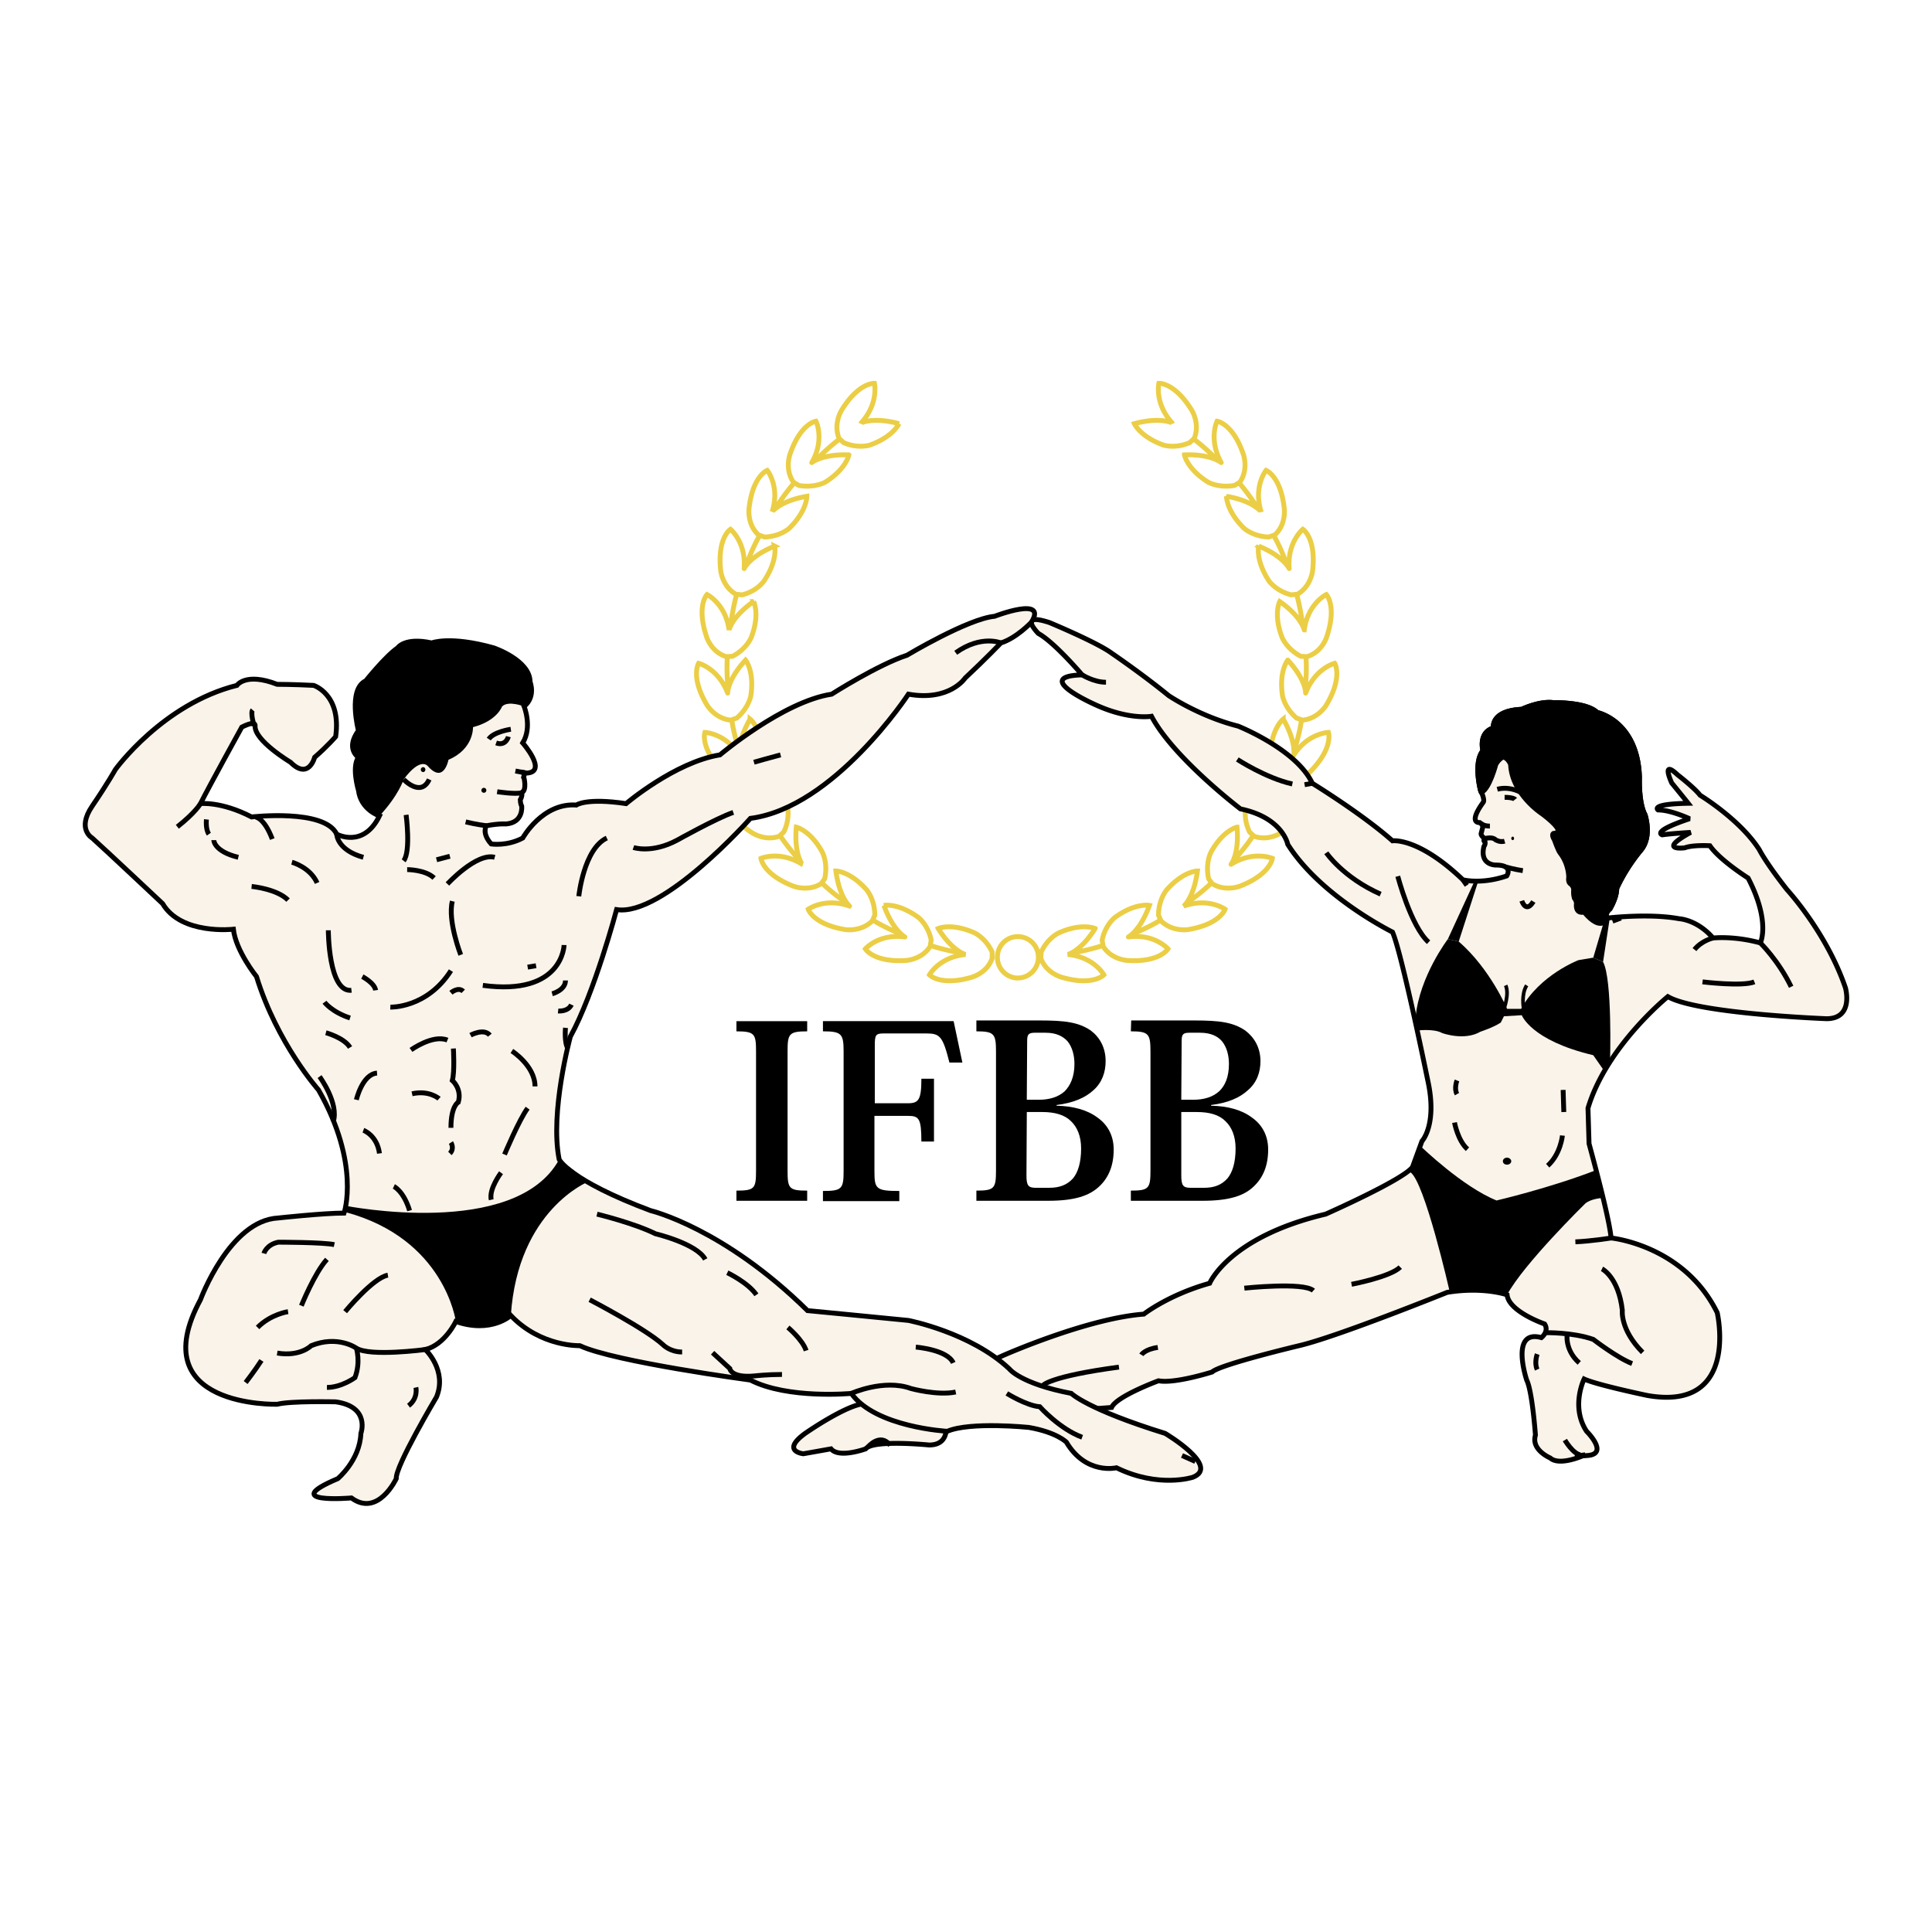
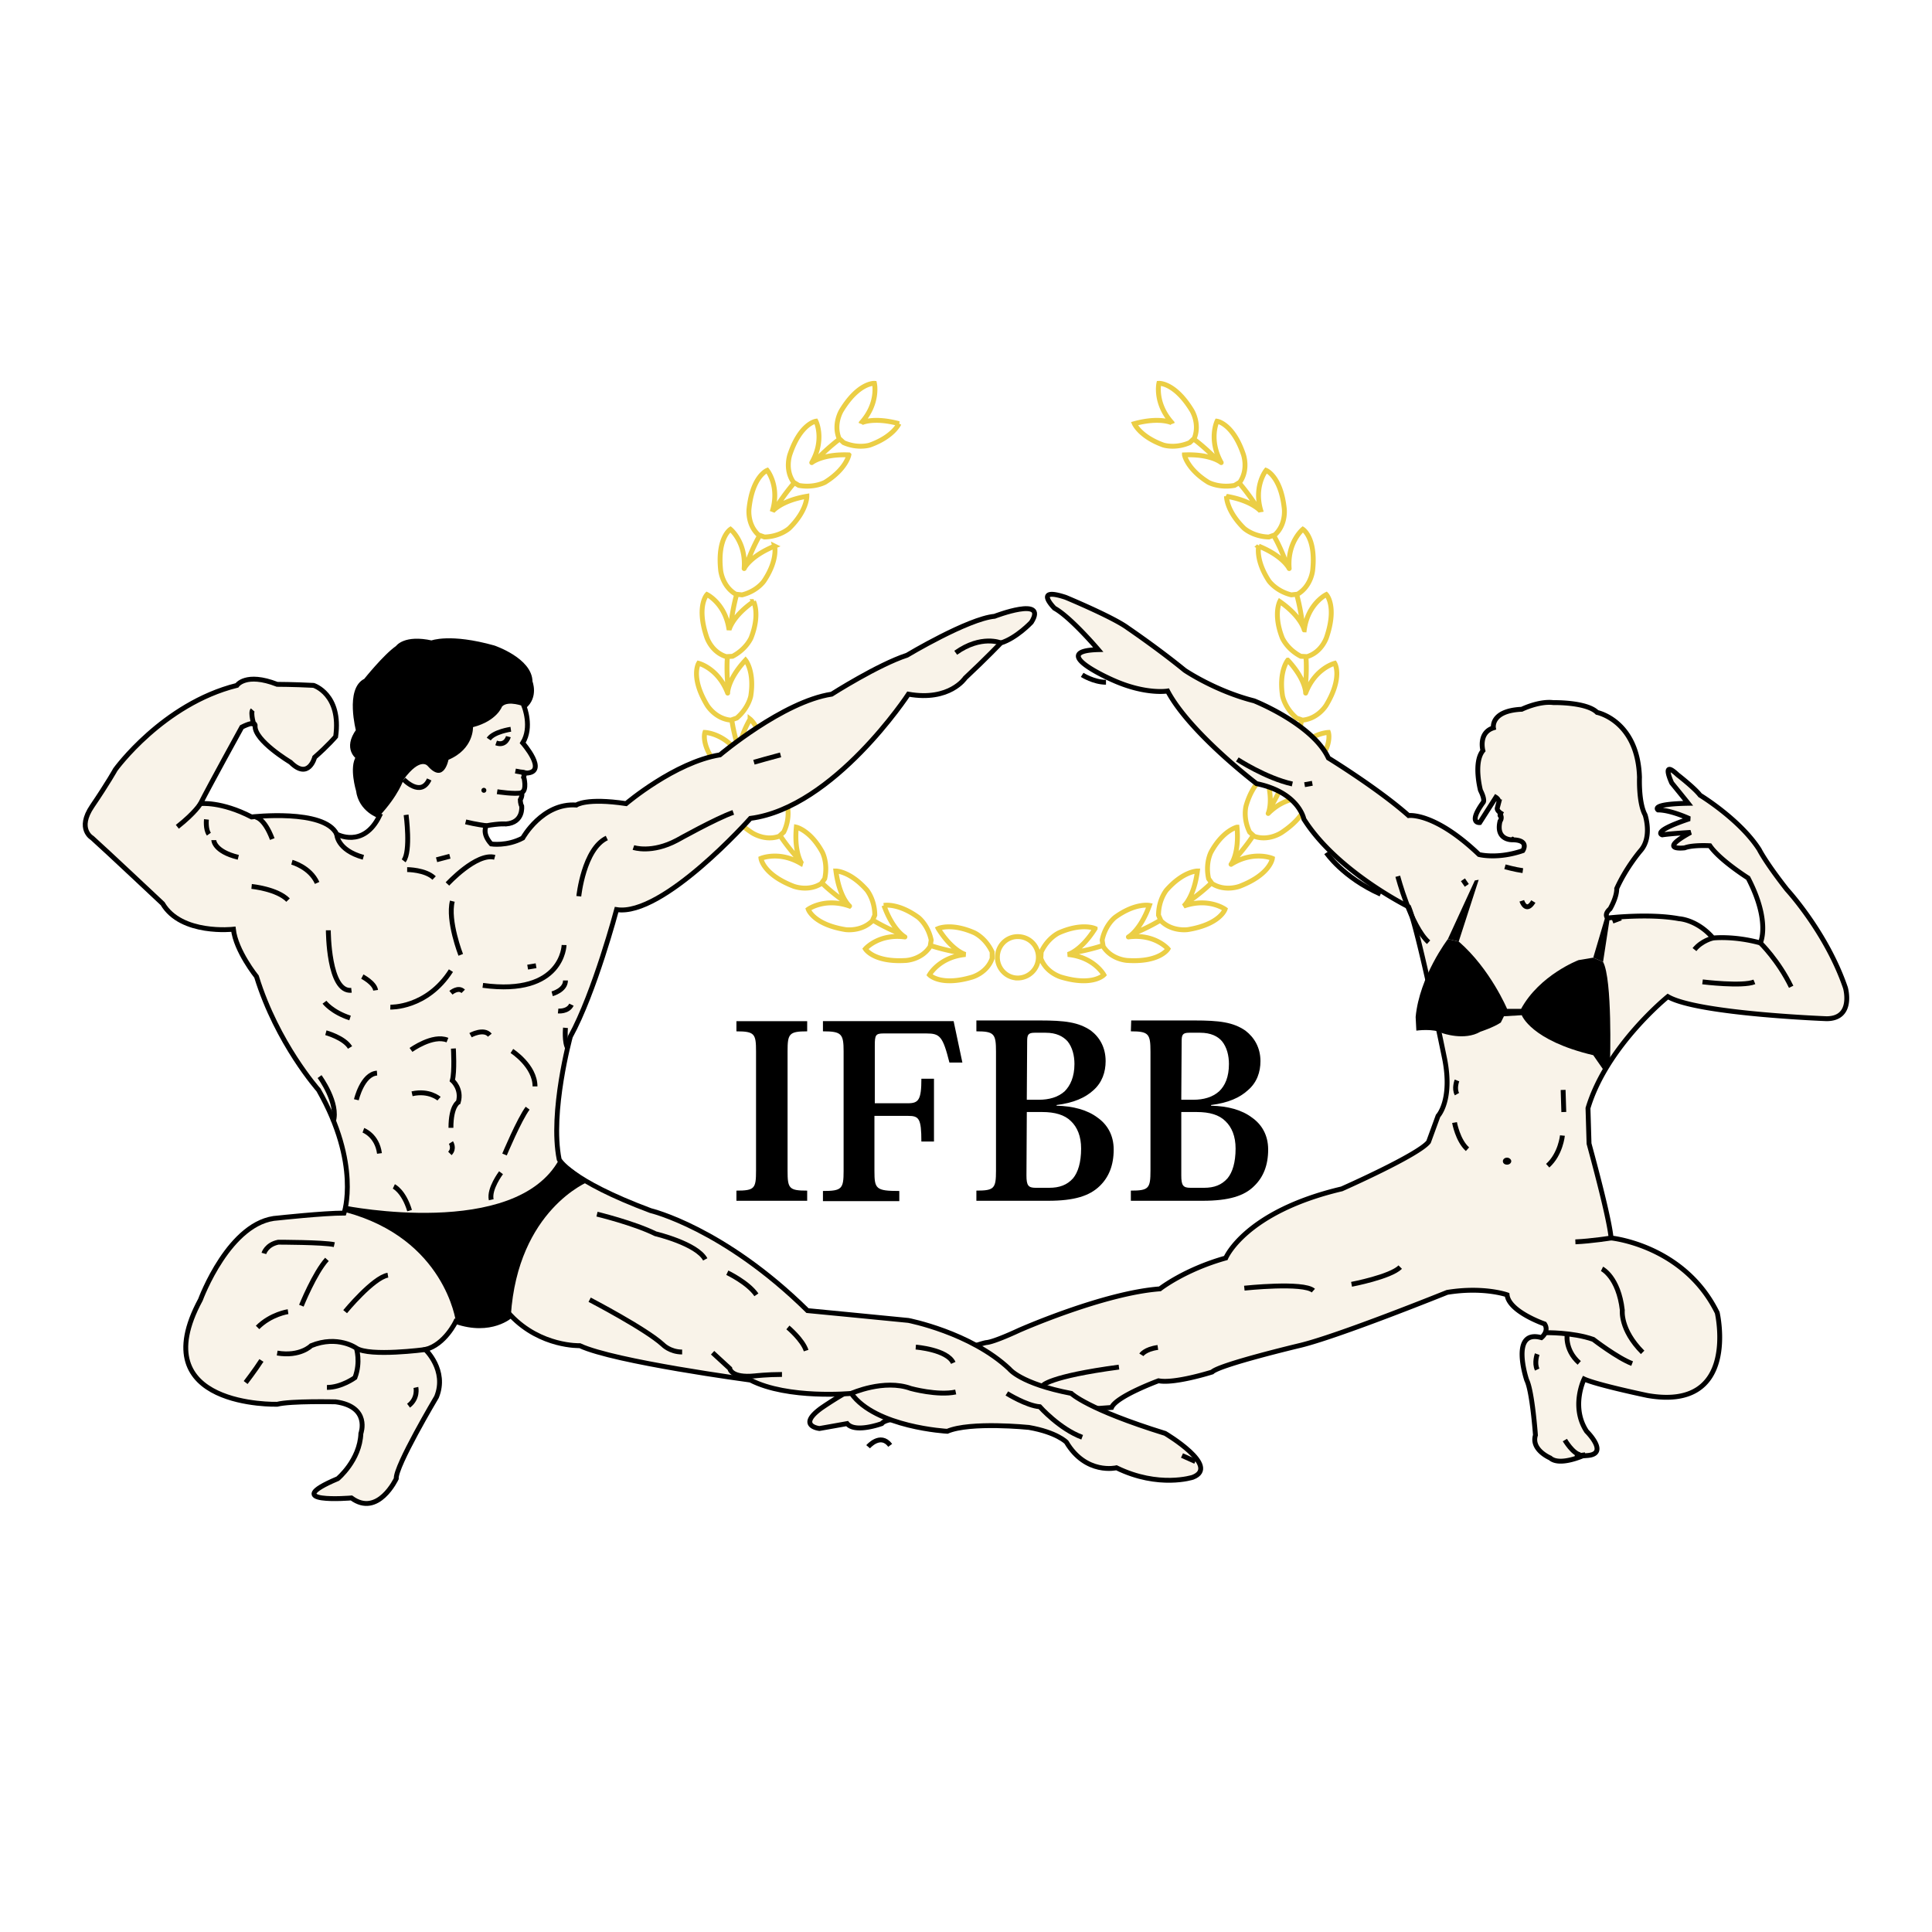
<svg xmlns="http://www.w3.org/2000/svg" width="2500" height="2500" viewBox="0 0 192.756 192.756">
  <path fill-rule="evenodd" clip-rule="evenodd" fill="#fff" d="M0 0h192.756v192.756H0V0z" />
  <path d="M89.689 42.27s-.559 1.295-2.901 2.135c0 0-1.188.385-2.621-.245l-.454-.42c-.594-1.47.245-2.8.245-2.8 1.712-2.801 3.285-2.695 3.285-2.695s.455 1.995-1.328 3.956c0-.001 1.188-.631 3.774.069zm-5.976 1.575s-1.049.77-2.237 1.995m3.216-.455s-.245 1.4-2.376 2.73c0 0-1.083.595-2.622.315l-.524-.315c-.909-1.295-.349-2.8-.349-2.8 1.048-3.081 2.586-3.291 2.586-3.291s.909 1.82-.419 4.131c-.001.001 1.048-.874 3.704-.77zm-5.487 2.836s-.873.98-1.782 2.416m3.075-1.121s.035 1.435-1.748 3.186c0 0-.908.84-2.481.875l-.594-.21c-1.153-1.05-.944-2.625-.944-2.625.35-3.255 1.817-3.815 1.817-3.815s1.293 1.61.489 4.131c.001-.002.805-1.087 3.461-1.542zm-4.753 3.99s-.664 1.12-1.223 2.73m2.761-1.75s.35 1.365-1.049 3.465c0 0-.664 1.016-2.201 1.4l-.629-.07c-1.363-.805-1.503-2.38-1.503-2.38-.35-3.255.979-4.096.979-4.096s1.572 1.295 1.363 3.921c-.001.001.558-1.225 3.04-2.24zm-3.81 4.901s-.35 1.225-.559 2.906m2.272-2.276s.665 1.26-.245 3.605c0 0-.454 1.12-1.852 1.855l-.629.035c-1.503-.455-1.958-1.96-1.958-1.96-1.048-3.115.035-4.235.035-4.235s1.853.91 2.202 3.536c0 0 .28-1.331 2.447-2.836zm-2.621 5.601s-.105 1.295.069 2.975m1.748-2.73s.908 1.085.524 3.57c0 0-.21 1.19-1.398 2.205l-.594.21c-1.573-.14-2.376-1.505-2.376-1.505-1.678-2.8-.839-4.166-.839-4.166s1.957.49 2.901 2.975c0 .001-.035-1.329 1.782-3.289zm-1.363 6.02s.175 1.295.699 2.905m1.118-3.044s1.118.875 1.293 3.36c0 0 .07 1.225-.909 2.485l-.524.315c-1.573.209-2.621-.98-2.621-.98-2.271-2.345-1.748-3.851-1.748-3.851s2.027.07 3.46 2.275c.001.001-.279-1.294 1.049-3.604zm-.035 6.195s.454 1.225 1.328 2.66m.42-3.22s1.293.595 1.992 3.01c0 0 .35 1.19-.349 2.625l-.455.42c-1.468.525-2.761-.385-2.761-.385-2.726-1.82-2.516-3.395-2.516-3.395s1.992-.385 3.879 1.505c0 .001-.594-1.225.21-3.78zm1.328 6.056s.699 1.085 1.852 2.345m-.279-3.255s1.398.314 2.586 2.485c0 0 .594 1.085.245 2.66l-.35.49c-1.328.84-2.796.245-2.796.245-3.041-1.19-3.215-2.765-3.215-2.765s1.887-.805 4.124.595c-.001 0-.839-1.05-.594-3.71zm2.586 5.6s.943.945 2.342 1.89m-.979-3.115s1.398 0 3.075 1.891c0 0 .804.945.804 2.52l-.245.56c-1.118 1.12-2.691.875-2.691.875-3.215-.525-3.705-2.03-3.705-2.03s1.643-1.19 4.124-.315c.001-.001-1.012-.841-1.362-3.501zm3.739 4.935s1.119.7 2.691 1.33m-1.642-2.834s1.397-.28 3.425 1.19c0 0 .979.735 1.293 2.275l-.105.63c-.839 1.33-2.412 1.4-2.412 1.4-3.25.209-4.054-1.155-4.054-1.155s1.328-1.54 3.949-1.19c.001 0-1.188-.63-2.096-3.15zm4.718 4.025s1.223.42 2.9.7m-2.201-2.415s1.293-.595 3.599.42c0 0 1.119.49 1.783 1.925v.63c-.525 1.505-2.062 1.89-2.062 1.89-3.111.91-4.194-.244-4.194-.244s.979-1.786 3.6-2.031c0 0-1.293-.315-2.726-2.59zm19.572-50.371s.559 1.295 2.9 2.135c0 0 1.188.385 2.621-.245l.453-.42c.596-1.47-.244-2.8-.244-2.8-1.713-2.801-3.285-2.695-3.285-2.695s-.453 1.995 1.328 3.956c0-.001-1.187-.631-3.773.069zm5.974 1.575s1.049.77 2.238 1.995m-3.216-.455s.246 1.4 2.377 2.73c0 0 1.049.595 2.621.315l.525-.315c.908-1.295.35-2.8.35-2.8-1.049-3.081-2.621-3.291-2.621-3.291s-.875 1.82.418 4.131c0 .001-1.014-.874-3.67-.77zm5.488 2.836s.873.98 1.781 2.416m-3.074-1.121s-.035 1.435 1.746 3.186c0 0 .91.84 2.482.875l.594-.21c1.154-1.05.943-2.625.943-2.625-.35-3.255-1.816-3.815-1.816-3.815s-1.293 1.61-.49 4.131c0-.002-.803-1.087-3.459-1.542zm4.752 3.99s.664 1.12 1.225 2.73m-2.762-1.75s-.35 1.365 1.014 3.465c0 0 .699 1.016 2.236 1.4l.629-.07c1.363-.805 1.504-2.38 1.504-2.38.35-3.255-.979-4.096-.979-4.096s-1.574 1.295-1.363 3.921c0 .001-.561-1.225-3.041-2.24zm3.809 4.901s.35 1.225.561 2.906m-2.272-2.276s-.664 1.26.244 3.605c0 0 .453 1.12 1.852 1.855l.629.035c1.504-.455 1.957-1.96 1.957-1.96 1.049-3.115-.035-4.235-.035-4.235s-1.852.91-2.201 3.536c-.001 0-.28-1.331-2.446-2.836zm2.621 5.601s.104 1.295-.07 2.975m-1.749-2.73s-.908 1.085-.523 3.57c0 0 .209 1.19 1.396 2.205l.596.21c1.572-.14 2.375-1.505 2.375-1.505 1.678-2.8.84-4.166.84-4.166s-1.957.49-2.9 2.975c0 .001.035-1.329-1.784-3.289zm1.364 6.02s-.174 1.295-.699 2.905m-1.12-3.044s-1.117.875-1.291 3.36c0 0-.07 1.225.908 2.485l.523.315c1.572.209 2.621-.98 2.621-.98 2.271-2.345 1.748-3.851 1.748-3.851s-2.062.07-3.461 2.275c.001.001.28-1.294-1.048-3.604zm.035 6.195s-.453 1.225-1.326 2.66m-.42-3.22s-1.293.595-1.992 3.01c0 0-.35 1.19.35 2.625l.453.42c1.469.525 2.762-.385 2.762-.385 2.727-1.82 2.516-3.395 2.516-3.395s-1.992-.385-3.879 1.505c-.001.001.593-1.225-.21-3.78zm-1.328 6.056s-.699 1.085-1.854 2.345m.282-3.255s-1.398.314-2.588 2.485c0 0-.594 1.085-.244 2.66l.35.49c1.328.84 2.797.245 2.797.245 3.039-1.19 3.215-2.765 3.215-2.765s-1.887-.805-4.125.595c-.001 0 .839-1.05.595-3.71zm-2.588 5.6s-.943.945-2.34 1.89m.979-3.115s-1.398 0-3.076 1.891c0 0-.805.945-.805 2.52l.246.56c1.117 1.12 2.689.875 2.689.875 3.217-.525 3.705-2.03 3.705-2.03s-1.643-1.19-4.123-.315c.001-.001 1.014-.841 1.364-3.501zm-3.74 4.935s-1.119.7-2.691 1.33m1.642-2.834s-1.398-.28-3.426 1.19c0 0-.979.735-1.291 2.275l.104.63c.84 1.33 2.412 1.4 2.412 1.4 3.25.209 4.053-1.155 4.053-1.155s-1.328-1.54-3.949-1.19c-.001 0 1.189-.63 2.097-3.15zm-4.717 4.025s-1.225.42-2.902.7m2.203-2.415s-1.293-.595-3.6.42c0 0-1.119.49-1.783 1.925l-.035.63c.559 1.505 2.098 1.89 2.098 1.89 3.109.91 4.193-.244 4.193-.244s-.979-1.786-3.6-2.031c0 0 1.293-.315 2.727-2.59zm-7.725 4.935c-1.119 0-2.027-.945-2.027-2.065 0-1.155.908-2.065 2.027-2.065 1.154 0 2.062.91 2.062 2.065a2.066 2.066 0 0 1-2.062 2.065z" fill="none" stroke="#ebce45" stroke-width=".486" stroke-miterlimit="2.613" />
-   <path d="M147.635 82.069s-1.223.14.35-2.03c0 0 .209-.21-.279-1.19 0 0-.734-2.766.244-3.955 0 0-.49-1.786 1.049-2.275 0 0-.314-1.715 2.83-1.855 0 0 1.713-.84 3.146-.665 0 0 3.32-.07 4.367.98 0 0 4.055.805 4.23 6.476 0 0-.105 2.52.559 3.745 0 0 .734 2.17-.42 3.536 0 0-1.434 1.645-2.412 3.815 0 0 .07.735-.664 2.03 0 0-.629.49-.244.911 0 0 4.16-.49 7.131.07 0 0 1.781.07 3.389 1.925 0 0 2.027-.245 4.719.49 0 0 1.049-2.1-1.223-6.476 0 0-2.832-1.785-3.811-3.221 0 0-1.678-.104-2.516.21 0 0-2.832.351.594-1.54 0 0-1.887.105-2.83.245 0 0-1.154-.315 2.725-1.61 0 0-1.852-.875-3.145-.875 0 0-.873-.595 3.006-.665 0 0-.246-.315-1.643-2.03 0 0-1.119-2.415.594-.805 0 0 1.678 1.295 2.236 2.03 0 0 3.984 2.416 5.906 5.426 0 0 .594 1.225 2.762 3.99 0 0 3.949 4.27 5.836 9.801 0 0 .873 3.08-1.887 3.08 0 0-12.932-.49-15.832-2.205 0 0-6.115 4.936-7.969 11.131l.105 3.535c.768 2.836 2.027 7.596 2.201 9.416 0 0 7.27.701 10.59 7.457 0 0 2.271 9.871-6.955 8.26 0 0-5.033-1.049-6.326-1.645 0 0-1.363 2.766.246 5.215 0 0 2.271 2.24.104 2.416-2.201.174-.244-.07-.244-.07s-2.516 1.189-3.494.314c0 0-1.922-.805-1.469-2.275 0 0-.314-4.375-.873-5.494 0 0-1.713-5.111 1.467-4.236 0 0 .805-.629.314-1.365 0 0-3.564-1.225-3.738-2.904 0 0-2.342-.84-5.977-.246 0 0-11.01 4.445-14.783 5.32 0 0-7.934 1.891-8.668 2.625 0 0-3.74 1.191-5.348.875 0 0-4.193 1.541-4.682 2.662l-16.602 1.225s.734 2.52-1.607 2.52c0 0-5.592-.559-6.326.385 0 0-2.656.98-3.46 0 0 0-2.342.42-2.761.49 0 0-2.271-.244.175-2.029 0 0 4.264-2.977 6.046-2.977 0 0 9.646-3.5 10.449-3.57.804-.07 3.251-1.225 3.251-1.225s8.387-3.711 14.049-4.131c0 0 2.445-1.924 6.57-3.08 0 0 1.922-4.621 11.568-6.895 0 0 7.688-3.396 8.666-4.691l.945-2.59s1.467-1.541.662-5.672c0 0-2.654-13.056-3.6-15.191 0 0-7.164-3.535-10.449-8.751 0 0-.488-2.66-4.717-3.536 0 0-6.676-5.075-8.877-9.241 0 0-2.168.385-5.453-1.085 0 0-6.676-2.905-1.467-3.045 0 0-2.762-3.255-4.369-4.131 0 0-2.168-2.17 1.117-1.085 0 0 4.719 1.96 6.188 3.045 0 0 3.039 2.065 5.695 4.235 0 0 3.041 2.065 6.92 3.045 0 0 5.836 2.31 7.41 5.706 0 0 4.963 3.045 8.002 5.741 0 0 2.553-.385 7.025 3.886 0 0 1.818.49 4.369-.385 0 0 .734-1.085-1.084-1.085 0 0-1.643.035-1.188-1.855 0 0 .174-.21.104-.49 0 0-.209 0-.035-.315 0 0-.383-.245-.348-.49l.174-.665a.7.7 0 0 0-.31-.422z" fill-rule="evenodd" clip-rule="evenodd" fill="#f9f3e9" stroke="#000" stroke-width=".486" stroke-miterlimit="2.613" />
+   <path d="M147.635 82.069s-1.223.14.35-2.03c0 0 .209-.21-.279-1.19 0 0-.734-2.766.244-3.955 0 0-.49-1.786 1.049-2.275 0 0-.314-1.715 2.83-1.855 0 0 1.713-.84 3.146-.665 0 0 3.32-.07 4.367.98 0 0 4.055.805 4.23 6.476 0 0-.105 2.52.559 3.745 0 0 .734 2.17-.42 3.536 0 0-1.434 1.645-2.412 3.815 0 0 .07.735-.664 2.03 0 0-.629.49-.244.911 0 0 4.16-.49 7.131.07 0 0 1.781.07 3.389 1.925 0 0 2.027-.245 4.719.49 0 0 1.049-2.1-1.223-6.476 0 0-2.832-1.785-3.811-3.221 0 0-1.678-.104-2.516.21 0 0-2.832.351.594-1.54 0 0-1.887.105-2.83.245 0 0-1.154-.315 2.725-1.61 0 0-1.852-.875-3.145-.875 0 0-.873-.595 3.006-.665 0 0-.246-.315-1.643-2.03 0 0-1.119-2.415.594-.805 0 0 1.678 1.295 2.236 2.03 0 0 3.984 2.416 5.906 5.426 0 0 .594 1.225 2.762 3.99 0 0 3.949 4.27 5.836 9.801 0 0 .873 3.08-1.887 3.08 0 0-12.932-.49-15.832-2.205 0 0-6.115 4.936-7.969 11.131l.105 3.535c.768 2.836 2.027 7.596 2.201 9.416 0 0 7.27.701 10.59 7.457 0 0 2.271 9.871-6.955 8.26 0 0-5.033-1.049-6.326-1.645 0 0-1.363 2.766.246 5.215 0 0 2.271 2.24.104 2.416-2.201.174-.244-.07-.244-.07s-2.516 1.189-3.494.314c0 0-1.922-.805-1.469-2.275 0 0-.314-4.375-.873-5.494 0 0-1.713-5.111 1.467-4.236 0 0 .805-.629.314-1.365 0 0-3.564-1.225-3.738-2.904 0 0-2.342-.84-5.977-.246 0 0-11.01 4.445-14.783 5.32 0 0-7.934 1.891-8.668 2.625 0 0-3.74 1.191-5.348.875 0 0-4.193 1.541-4.682 2.662l-16.602 1.225c0 0-5.592-.559-6.326.385 0 0-2.656.98-3.46 0 0 0-2.342.42-2.761.49 0 0-2.271-.244.175-2.029 0 0 4.264-2.977 6.046-2.977 0 0 9.646-3.5 10.449-3.57.804-.07 3.251-1.225 3.251-1.225s8.387-3.711 14.049-4.131c0 0 2.445-1.924 6.57-3.08 0 0 1.922-4.621 11.568-6.895 0 0 7.688-3.396 8.666-4.691l.945-2.59s1.467-1.541.662-5.672c0 0-2.654-13.056-3.6-15.191 0 0-7.164-3.535-10.449-8.751 0 0-.488-2.66-4.717-3.536 0 0-6.676-5.075-8.877-9.241 0 0-2.168.385-5.453-1.085 0 0-6.676-2.905-1.467-3.045 0 0-2.762-3.255-4.369-4.131 0 0-2.168-2.17 1.117-1.085 0 0 4.719 1.96 6.188 3.045 0 0 3.039 2.065 5.695 4.235 0 0 3.041 2.065 6.92 3.045 0 0 5.836 2.31 7.41 5.706 0 0 4.963 3.045 8.002 5.741 0 0 2.553-.385 7.025 3.886 0 0 1.818.49 4.369-.385 0 0 .734-1.085-1.084-1.085 0 0-1.643.035-1.188-1.855 0 0 .174-.21.104-.49 0 0-.209 0-.035-.315 0 0-.383-.245-.348-.49l.174-.665a.7.7 0 0 0-.31-.422z" fill-rule="evenodd" clip-rule="evenodd" fill="#f9f3e9" stroke="#000" stroke-width=".486" stroke-miterlimit="2.613" />
  <path d="M52.049 79.094s.105.28-.14.7c0 0 0 .385.14.63 0 0 .21 1.645-1.572 1.785 0 0-.594-.07-1.957.175 0 0-.489.735.489 1.82 0 0 1.572.245 3.145-.595 0 0 1.958-3.536 5.347-3.291 0 0 .979-.735 4.963-.14 0 0 4.858-4.13 9.366-4.865 0 0 6.291-5.321 11.148-6.056 0 0 4.613-2.94 7.514-3.885 0 0 6.082-3.641 8.737-3.885 0 0 5.348-2.065 3.67.595 0 0-1.469 1.575-3.041 2.065 0 0-1.467 1.541-3.564 3.5 0 0-1.538 2.345-5.662 1.61 0 0-7.409 11.306-15.762 12.392 0 0-8.737 9.836-13.351 9.101 0 0-2.202 8.296-4.613 12.671 0 0-2.062 7.525-1.118 12.252 0 0 .979 2.064 9.121 5.109 0 0 7.27 1.717 15.657 9.977 0 0 7.619.734 10.065.98 0 0 6.186 1.189 10.066 4.83 0 0 1.082 1.471 6.186 2.451 0 0 1.572 1.574 9.365 3.99 0 0 5.557 3.289 2.762 4.375 0 0-3.391 1.121-7.619-.945 0 0-3.041.734-4.998-2.555 0 0-.943-.98-3.738-1.471 0 0-5.837-.596-8.144.385 0 0-7.164-.385-9.576-3.779 0 0-6.326.594-10.065-1.33 0 0-13.596-1.82-17.021-3.432 0 0-3.879.141-6.885-3.01 0 0-1.957 1.82-5.487.596 0 0-1.083 2.309-3.041 2.799 0 0 2.202 2.066 1.118 4.727 0 0-4.124 6.93-4.019 8.156 0 0-1.817 3.885-4.473 1.924 0 0-7.41.631-1.363-1.924 0 0 2.202-1.82 2.307-4.516 0 0 .979-2.66-2.517-3.15 0 0-4.508-.105-5.836.244 0 0-13.49.385-7.654-10.432 0 0 2.901-7.91 7.759-8.154 0 0 4.508-.49 6.57-.49 0 0 1.678-4.865-2.551-12.287 0 0-4.124-4.621-6.186-11.307 0 0-2.062-2.555-2.307-4.725 0 0-5.207.595-7.06-2.555 0 0-5.696-5.356-7.024-6.546 0 0-1.573-.875 0-3.186 1.572-2.311 2.307-3.641 2.307-3.641s4.718-6.545 12.127-8.401c0 0 .874-1.33 4.019-.105 0 0 1.573 0 3.635.105 0 0 2.796.875 2.202 5.111 0 0-.734.875-2.097 2.065 0 0-.594 2.311-2.412.49 0 0-3.634-2.17-3.53-3.641 0 0 .14-.595-1.328.14 0 0-3.146 5.706-4.124 7.631 0 0 2.062-.245 5.103 1.33 0 0 7.27-.84 8.493 1.715 0 0 2.656 1.47 4.264-1.82 0 0-1.852-.595-2.097-2.555 0 0-.699-2.31 0-3.291 0 0-1.329-.84 0-2.66 0 0-1.083-4.13.734-4.97 0 0 1.957-2.451 3.18-3.291 0 0 .699-1.085 3.39-.49 0 0 1.817-.735 6.186.49 0 0 3.634 1.226 3.634 3.396 0 0 .594 1.47-.594 2.45 0 0 .838 2.065-.14 3.641 0 0 2.552 2.905.384 3.011l-.524-.105s.419-.035.245.49c.002.002.352 1.297-.208 1.577z" fill-rule="evenodd" clip-rule="evenodd" fill="#f9f3e9" stroke="#000" stroke-width=".486" stroke-miterlimit="2.613" />
  <path d="M37.86 81.404s-1.852-.595-2.097-2.555c0 0-.699-2.31 0-3.291 0 0-1.329-.84 0-2.66 0 0-1.083-4.13.734-4.97 0 0 1.468-2.065 2.691-2.94 0 0 1.188-1.575 3.879-.84 0 0 1.817-.735 6.186.49 0 0 3.634 1.226 3.634 3.396 0 0 .594 1.47-.594 2.45 0 0-1.573-.63-2.202 0 0 0-.489 1.436-2.9 2.065 0 0 .105 2.17-2.447 3.255 0 0-.454 2.45-2.062.63 0 0-.699-.98-2.411 1.33.001 0-.488 1.575-2.411 3.64z" fill-rule="evenodd" clip-rule="evenodd" />
  <path d="M20.001 80.179s-.489.875-2.307 2.311m2.902-.736s-.105.98.245 1.47m.489.596s0 1.12 2.446 1.715m1.678-4.026s.874 0 1.712 2.205m1.958 2.311s1.817.49 2.516 2.065m1.957-4.865s0 1.575 2.656 2.31m-3.495 7.281s0 6.231 2.307 5.985m1.083-1.365s1.223.631 1.328 1.365m-5.102 1.191s.734.98 2.551 1.574m-2.412 1.471s1.817.49 2.412 1.471m-3.041 2.904s1.957 2.66 1.363 4.516m2.307-2.205s.594-2.555 2.062-2.66m1.328-6.581s3.635.139 6.046-3.641m.979-1.575s-1.328-3.396-.839-5.356m-4.613-8.611s.489 3.641-.245 4.585m.35.876s1.817 0 2.69.84m.245-1.82l1.328-.35m-.244 2.765s2.901-3.15 4.718-2.66m-.839-3.15s-1.083-.14-2.062-.385m11.289 7.42s.489-4.726 2.795-5.811m2.656.946s1.818.63 4.369-.735c0 0 3.879-2.17 5.592-2.766m2.062-5.005s1.712-.49 2.656-.735M56.279 94.286s-.105 5.111-8.108 4.025m-7.165 6.441s2.167-1.574 3.635-.98m2.306-.491s1.328-.734 1.922 0m2.202 1.576s2.307 1.471 2.307 3.535m-8.388-9.345s.734-.631 1.224-.141m6.43-2.415l.839-.14m1.607 2.799s1.328-.35 1.328-1.328m-.734 3.045s.979.105 1.328-.631m-.594 2.311s-.14 1.471.244 2.064m-11.427 0s.14 2.311-.105 3.186c0 0 .979.84.594 2.17 0 0-.734.352-.734 2.557m5.347 2.66s1.468-3.5 2.306-4.621M40.272 77.764s1.712 1.82 2.551 0m.979 31.853s-.979-.875-2.691-.49m-4.858 3.641s1.363.49 1.607 2.311m7.13-1.087s.385.596-.104 1.086" fill="none" stroke="#000" stroke-width=".486" stroke-miterlimit="2.613" />
  <path d="M55.79 115.674l2.936 2.205s-7.06 2.801-7.759 13.371c0 0-2.446 1.68-5.487.596 0 0-1.083-8.262-11.044-10.922v-.631c-.001 0 16.984 3.396 21.354-4.619z" fill-rule="evenodd" clip-rule="evenodd" />
  <path d="M39.293 118.369s.979.455 1.572 2.414m9.123-3.779s-1.223 1.609-.979 2.695m-22.681 5.356s.244-.875 1.433-1.121c0 0 4.508 0 5.592.246m-3.286 6.09s1.328-3.289 2.551-4.621m-3.879 5.216s-1.712.244-3.041 1.574m8.737-1.574s2.796-3.396 4.264-3.641M24.51 137.936s.943-1.225 1.572-2.205m16.357-1.086s-5.557.736-6.885-.139c0 0-1.853-1.33-4.509-.246 0 0-1.083 1.121-3.39.736m7.899-.49s.454 1.365-.14 2.939c0 0-1.328.98-2.796.98m8.877.001s.245 1.086-.734 1.82m18.069-10.572s5.592 2.906 7.305 4.48c0 0 .699.736 1.922.736m3.04.071l1.712 1.574s.105.98 2.517.736c0 0 1.223-.141 2.691-.141m.594-4.691s1.468 1.227 1.817 2.311m-7.863-7.77s2.062.979 2.9 2.205m-15.902-8.05s3.635.875 5.836 1.959c0 0 4.124.98 4.963 2.555m21.005 8.751s3.146.244 3.74 1.576m-10.17 3.045s3.25-1.471 5.941-.49c0 0 2.656.734 4.474.35m5.101.14s1.957 1.225 3.285 1.33c0 0 1.957 2.205 4.23 3.045m11.288 2.416l-1.328-.596M25.104 88.44s2.551.245 3.635 1.365" fill="none" stroke="#000" stroke-width=".486" stroke-miterlimit="2.613" />
  <path d="M48.031 78.849c0 .14.104.245.245.245a.24.24 0 0 0 .245-.245.24.24 0 0 0-.245-.245.239.239 0 0 0-.245.245zM49.603 78.989s1.783.28 2.446.105l-2.446-.105z" fill-rule="evenodd" clip-rule="evenodd" />
  <path d="M49.603 78.989s1.783.28 2.446.105" fill="none" stroke="#000" stroke-width=".486" stroke-miterlimit="2.613" />
  <path fill-rule="evenodd" clip-rule="evenodd" d="M52.539 77.134l-1.119-.21 1.119.21z" />
  <path d="M52.539 77.134l-1.118-.21m-.455-4.166s-1.712.245-2.202.98m1.958-.244s-.245.98-1.223.63" fill="none" stroke="#000" stroke-width=".486" stroke-miterlimit="2.613" />
-   <path d="M41.984 76.784c0 .14.105.245.245.245.104 0 .21-.105.21-.245s-.105-.245-.21-.245a.24.24 0 0 0-.245.245z" fill-rule="evenodd" clip-rule="evenodd" />
  <path d="M99.859 64.147s-1.957-.84-4.508.98m-70.002 7.281s-.385-1.295-.14-1.575" fill="none" stroke="#000" stroke-width=".486" stroke-miterlimit="2.613" />
-   <path d="M156.512 87.53s.035-1.295-.873-2.45c-.176-.21-.561-1.295-.561-1.295-.314-.49-.104-.63-.104-.63.35-.035.488-.175.488-.175.176-.49-1.607-1.785-1.607-1.785s-3.006-1.925-3.145-4.936c0 0-.246-.63-.734-.735 0 0-.42.175-.734.735 0 0-.629 2.416-1.434 2.8-.068.035-.068-.14-.104-.21 0 0-.734-2.766.244-3.955 0 0-.49-1.786 1.049-2.275 0 0-.314-1.715 2.83-1.855 0 0 1.713-.84 3.146-.665 0 0 3.32-.07 4.367.98 0 0 4.055.805 4.23 6.476 0 0-.105 2.52.559 3.745 0 0 .734 2.17-.42 3.536 0 0-1.434 1.645-2.412 3.815 0 0 .07.735-.664 2.03 0 0-.629.49-.244.911 0 0-.559 1.54-2.342-.595 0 0-.873.28-.768-.84.035-.246-.211-.561-.211-.561-.104-.35-.07-.735-.07-.735.035-.28-.104-.49-.244-.63.002-.001-.348-.141-.242-.701z" fill-rule="evenodd" clip-rule="evenodd" stroke="#000" stroke-width=".486" stroke-miterlimit="2.613" />
  <path d="M86.614 144.342s1.224-1.436 2.202-.141m15.204-5.951s.559-.91 7.617-1.855m2.238-1.225s.348-.559 1.643-.734m8.63-5.916s5.906-.631 6.885.246m3.811-.631s3.879-.734 4.857-1.715m16.426 17.256s.805 1.365 1.539 1.471m-4.299-10.047s-.316.877 0 1.541m.803-3.676s2.691-.07 4.789.666c0 0 2.41 1.855 3.879 2.414m-6.467-3.08s-.35 1.646 1.189 3.012m2.272-9.383s1.643.807 2.027 4.131c0 0-.244 1.926 2.027 4.201m-3.146-11.412s-1.957.316-3.564.385" fill="none" stroke="#000" stroke-width=".486" stroke-miterlimit="2.613" />
-   <path d="M159.203 116.758l.629 2.766s-1.119.07-1.678.561c0 0-6.15 6.021-7.793 9.102 0 0-3.146-.91-5.732-.352 0 0-2.516-11.096-3.949-11.9 0 0 .805-2.17 1.119-2.521 0 0 4.123 3.992 7.514 5.357-.001-.001 5.277-1.228 9.89-3.013z" fill-rule="evenodd" clip-rule="evenodd" />
  <path d="M145.119 111.998s.314 1.785 1.293 2.66m9.609-3.711l-.068-2.205m-10.59-.945s-.314.807 0 1.365m10.52 4.131s-.176 1.855-1.469 3.01" fill="none" stroke="#000" stroke-width=".486" stroke-miterlimit="2.613" />
  <path d="M141.309 102.826s1.713-.244 2.586.246c0 0 2.203.805 3.811-.141 0 0 1.293-.42 2.027-.91l.314-.629 1.781-.105s.91 2.52 7.131 3.99l1.117 1.609.559-.98s.246-8.189-.697-9.94l-.979-.42-1.469.245s-3.879 1.471-5.732 4.865h-1.396s-1.678-3.99-4.824-6.72l-1.082-.245s-2.832 3.709-3.217 7.77l.07 1.365z" fill-rule="evenodd" clip-rule="evenodd" />
-   <path d="M150.047 100.656s.559-1.471.174-2.346m1.783 2.241s-.246-1.365.314-2.24" fill="none" stroke="#000" stroke-width=".364" stroke-miterlimit="2.613" />
  <path d="M151.828 89.875s.42 1.295 1.154.07m-13.525-2.52s1.293 4.971 3.074 6.581m-10.205-8.926s1.645 2.45 5.418 4.131m-14.295-13.442s2.832 1.855 5.488 2.45m-20.968-10.886s1.152.735 2.375.735m60.566 25.517s-1.117.246-1.852 1.155m.803 3.221s3.984.49 5.174 0m.594-3.885s1.781 1.715 3.076 4.375" fill="none" stroke="#000" stroke-width=".486" stroke-miterlimit="2.613" />
  <path fill-rule="evenodd" clip-rule="evenodd" d="M144.455 93.691l2.69-5.846.384-.07-1.992 6.161-1.082-.245zM158.959 95.546l1.223-4.13h.453l-.697 4.55-.979-.42z" />
-   <path d="M148.229 83.645s.699-.175.979.14c0 0 .42.28.908.14m-2.376-1.821s.174.315.908.315m3.391-3.185s-1.225-.875-2.656-.49m1.781 1.015s-.174-.21-1.049-.21" fill="none" stroke="#000" stroke-width=".486" stroke-miterlimit="2.613" />
  <path d="M150.92 83.82c-.07 0-.141-.07-.141-.175s.07-.175.141-.175.141.07.141.175-.071.175-.141.175zM150.361 116.199c.209 0 .418-.141.418-.352 0-.174-.209-.35-.418-.35-.246 0-.42.176-.42.35 0 .212.174.352.42.352z" fill-rule="evenodd" clip-rule="evenodd" />
  <path d="M150.15 86.48s1.014.28 1.783.385m-5.976.91l.385.56m15.377 3.256l-.838.315M130.93 78.149l-.77.14" fill="none" stroke="#000" stroke-width=".486" stroke-miterlimit="2.613" />
  <path d="M75.43 116.793c0 1.785-.14 1.996-1.957 1.996v1.014h7.06v-1.014c-1.817 0-1.957-.211-1.957-1.996v-11.9c0-1.75.14-1.996 1.957-1.996v-1.016h-7.06v1.016c1.817 0 1.957.246 1.957 1.996v11.9zM93.185 107.623h-1.258c0 2.1-.279 2.449-1.328 2.449h-3.32v-5.74c0-1.051.07-1.225.874-1.225h4.264c1.363 0 1.643.279 2.307 2.904h1.293l-.874-4.131H82.105v1.016c1.853 0 2.062.246 2.062 1.996v11.936c0 1.785-.175 1.996-2.062 1.996v1.014h7.619v-1.014c-2.342 0-2.481-.211-2.481-1.996v-5.496h3.355c1.083 0 1.328.246 1.328 2.557h1.258v-6.266h.001zM97.414 102.896c1.781 0 1.957.246 1.957 2.031v11.865c0 1.785-.176 1.996-1.957 1.996v1.014h7.164c2.621 0 4.123-.488 5.137-1.469.908-.875 1.398-2.066 1.398-3.641 0-1.471-.664-2.521-1.607-3.186-1.014-.77-2.447-1.154-4.09-1.189v-.07c1.713-.211 2.867-.736 3.67-1.471.875-.77 1.223-1.82 1.223-2.904 0-1.365-.594-2.381-1.467-3.047-1.223-.84-2.586-1.014-5.104-1.014h-6.324v1.085zm5.066 1.016c0-.631.07-.875.734-.875h1.119c1.047 0 1.711.35 2.166.84.49.596.699 1.436.699 2.275 0 1.295-.42 2.17-.979 2.73-.664.596-1.572.84-2.551.84h-1.225l.037-5.81zm-.035 7.035h1.539c1.258 0 2.236.281 2.865.91.629.596 1.014 1.506 1.014 2.73 0 1.4-.314 2.381-.805 2.975-.594.666-1.363.945-2.375.945h-1.363c-.734 0-.91-.244-.91-1.225l.035-6.335zM112.826 102.896c1.781 0 1.957.246 1.957 2.031v11.865c0 1.785-.176 1.996-1.957 1.996v1.014h7.164c2.621 0 4.158-.488 5.137-1.469.91-.875 1.398-2.066 1.398-3.641 0-1.471-.664-2.521-1.607-3.186-1.014-.77-2.412-1.154-4.09-1.189v-.07c1.713-.211 2.867-.736 3.67-1.471.908-.77 1.258-1.82 1.258-2.904 0-1.365-.629-2.381-1.502-3.047-1.223-.84-2.586-1.014-5.104-1.014h-6.289l-.035 1.085zm5.067 1.016c0-.631.07-.875.734-.875h1.119c1.049 0 1.746.35 2.166.84.49.596.699 1.436.699 2.275 0 1.295-.385 2.17-.979 2.73-.664.596-1.572.84-2.551.84h-1.225l.037-5.81zm-.036 7.035h1.539c1.293 0 2.236.281 2.865.91.629.596 1.014 1.506 1.014 2.73 0 1.4-.314 2.381-.805 2.975-.594.666-1.328.945-2.342.945h-1.361c-.734 0-.91-.244-.91-1.225v-6.335z" fill-rule="evenodd" clip-rule="evenodd" />
</svg>